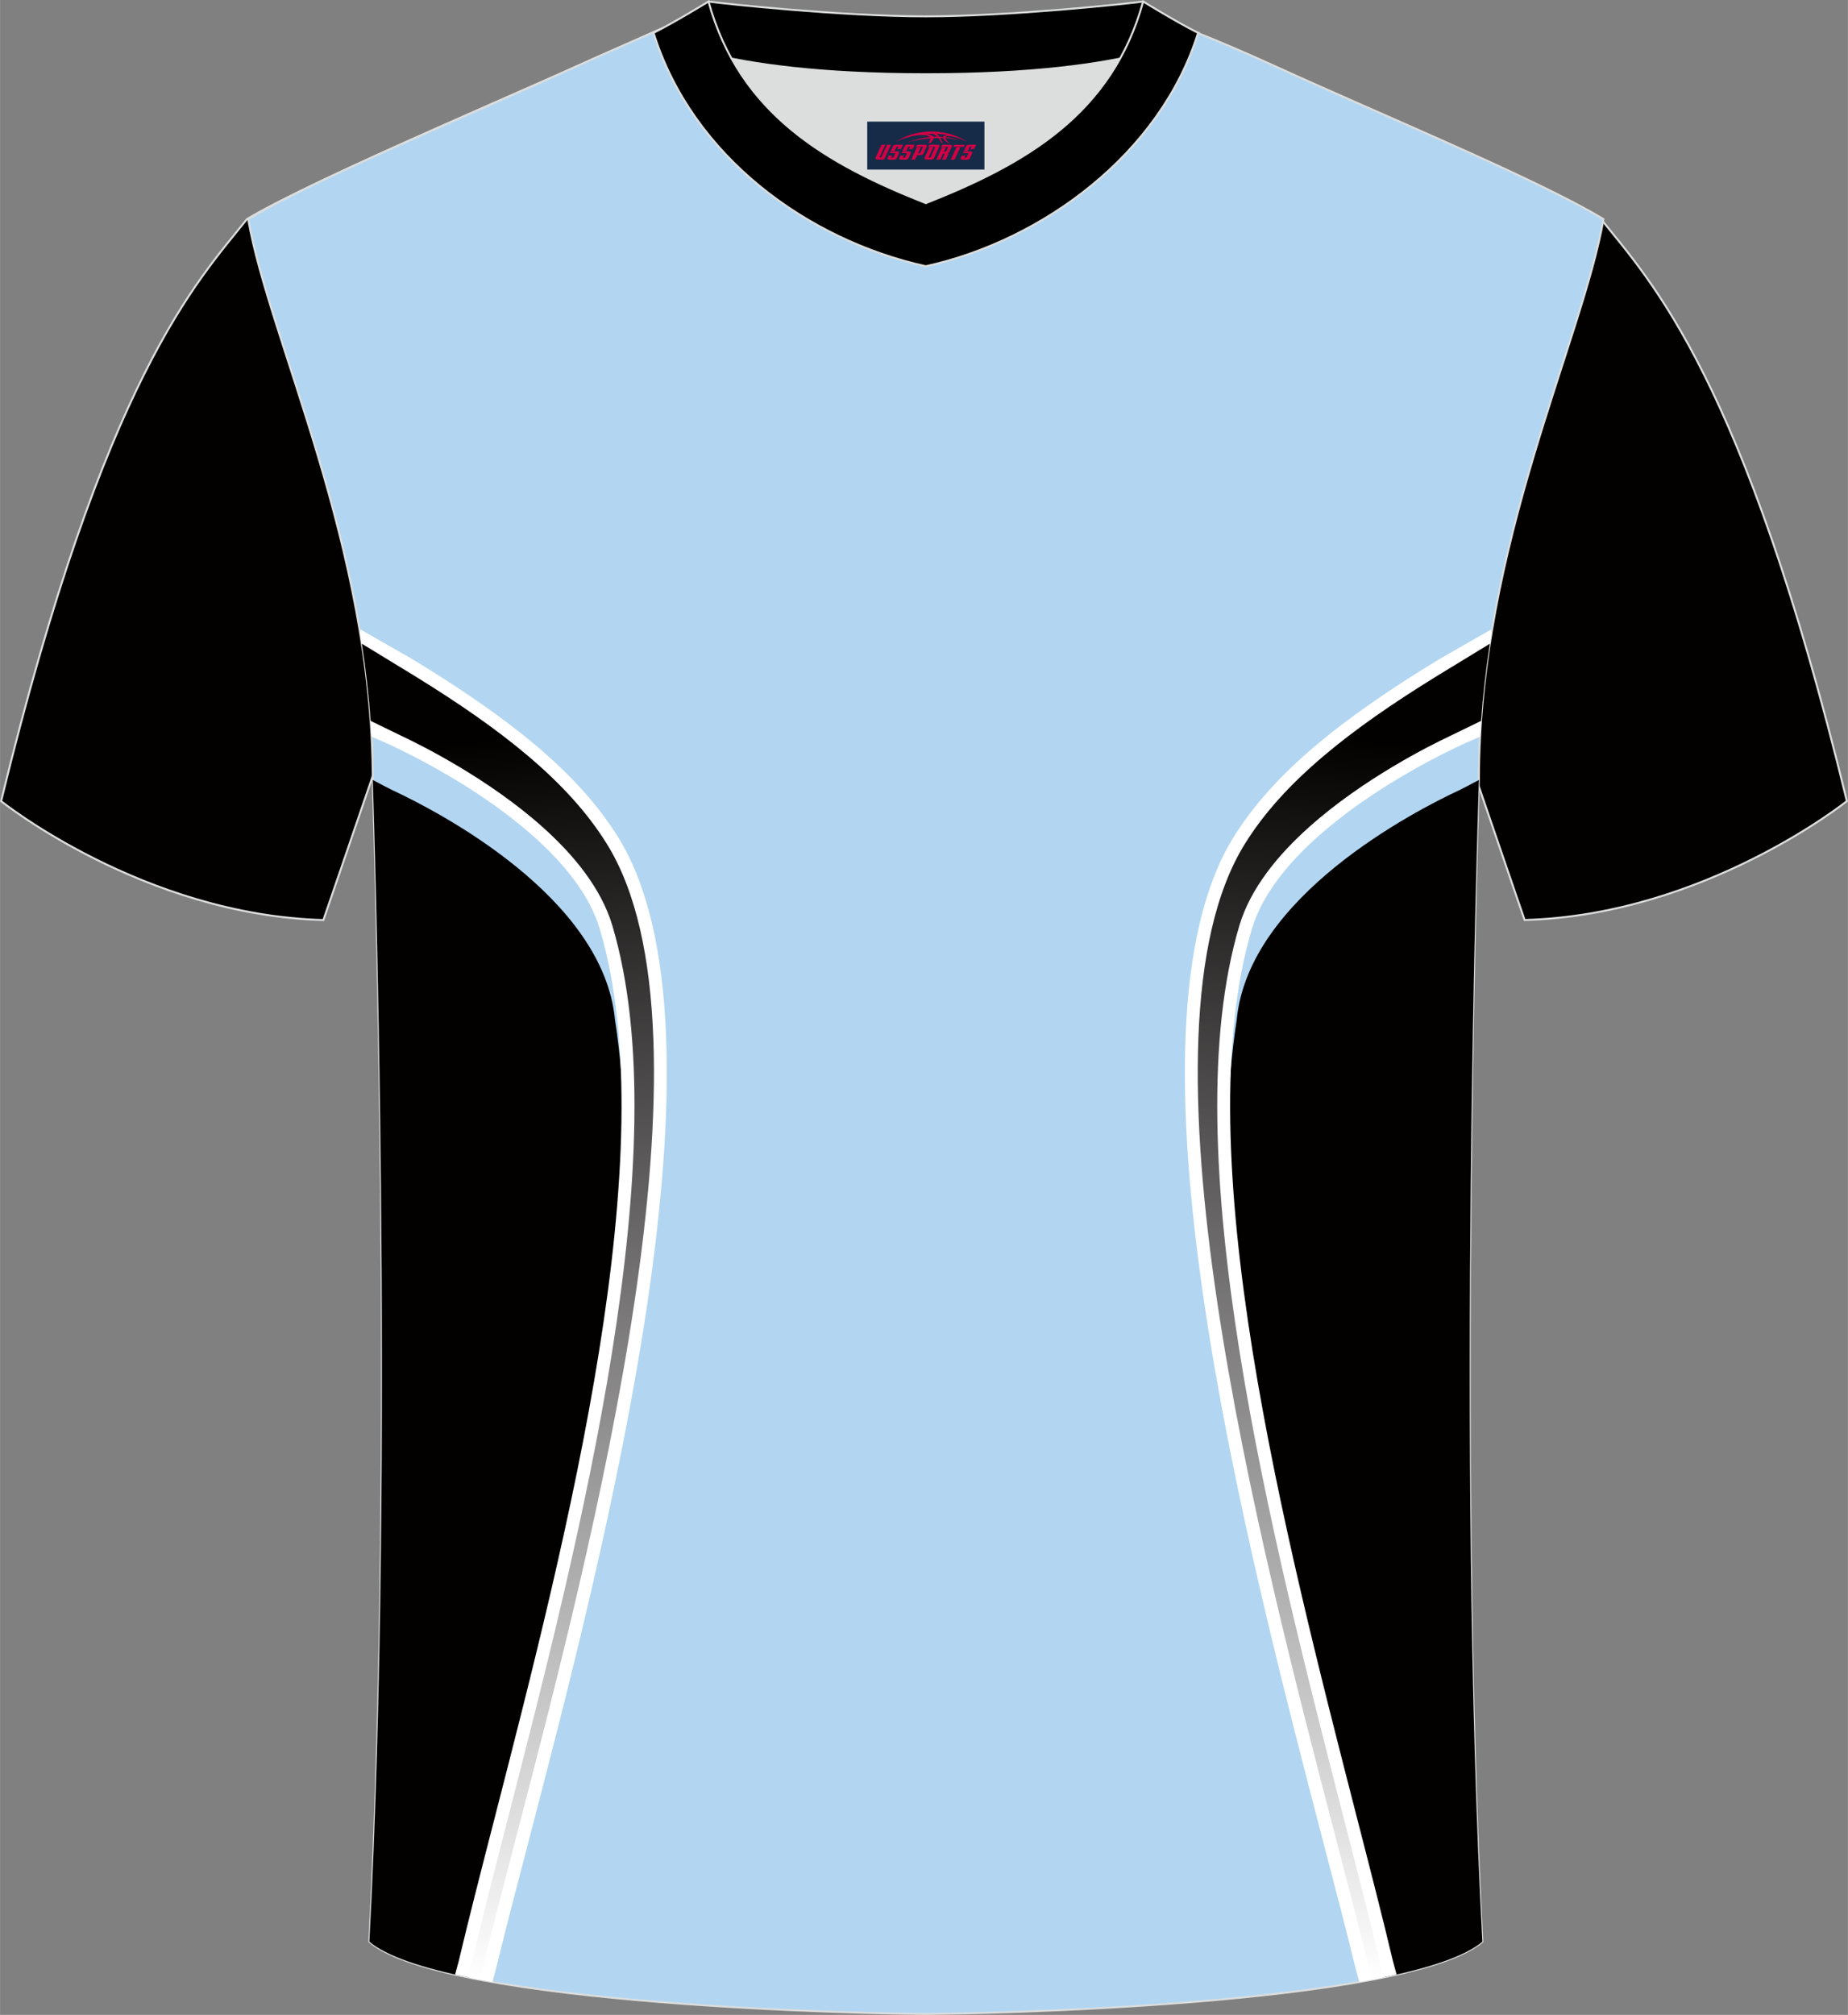
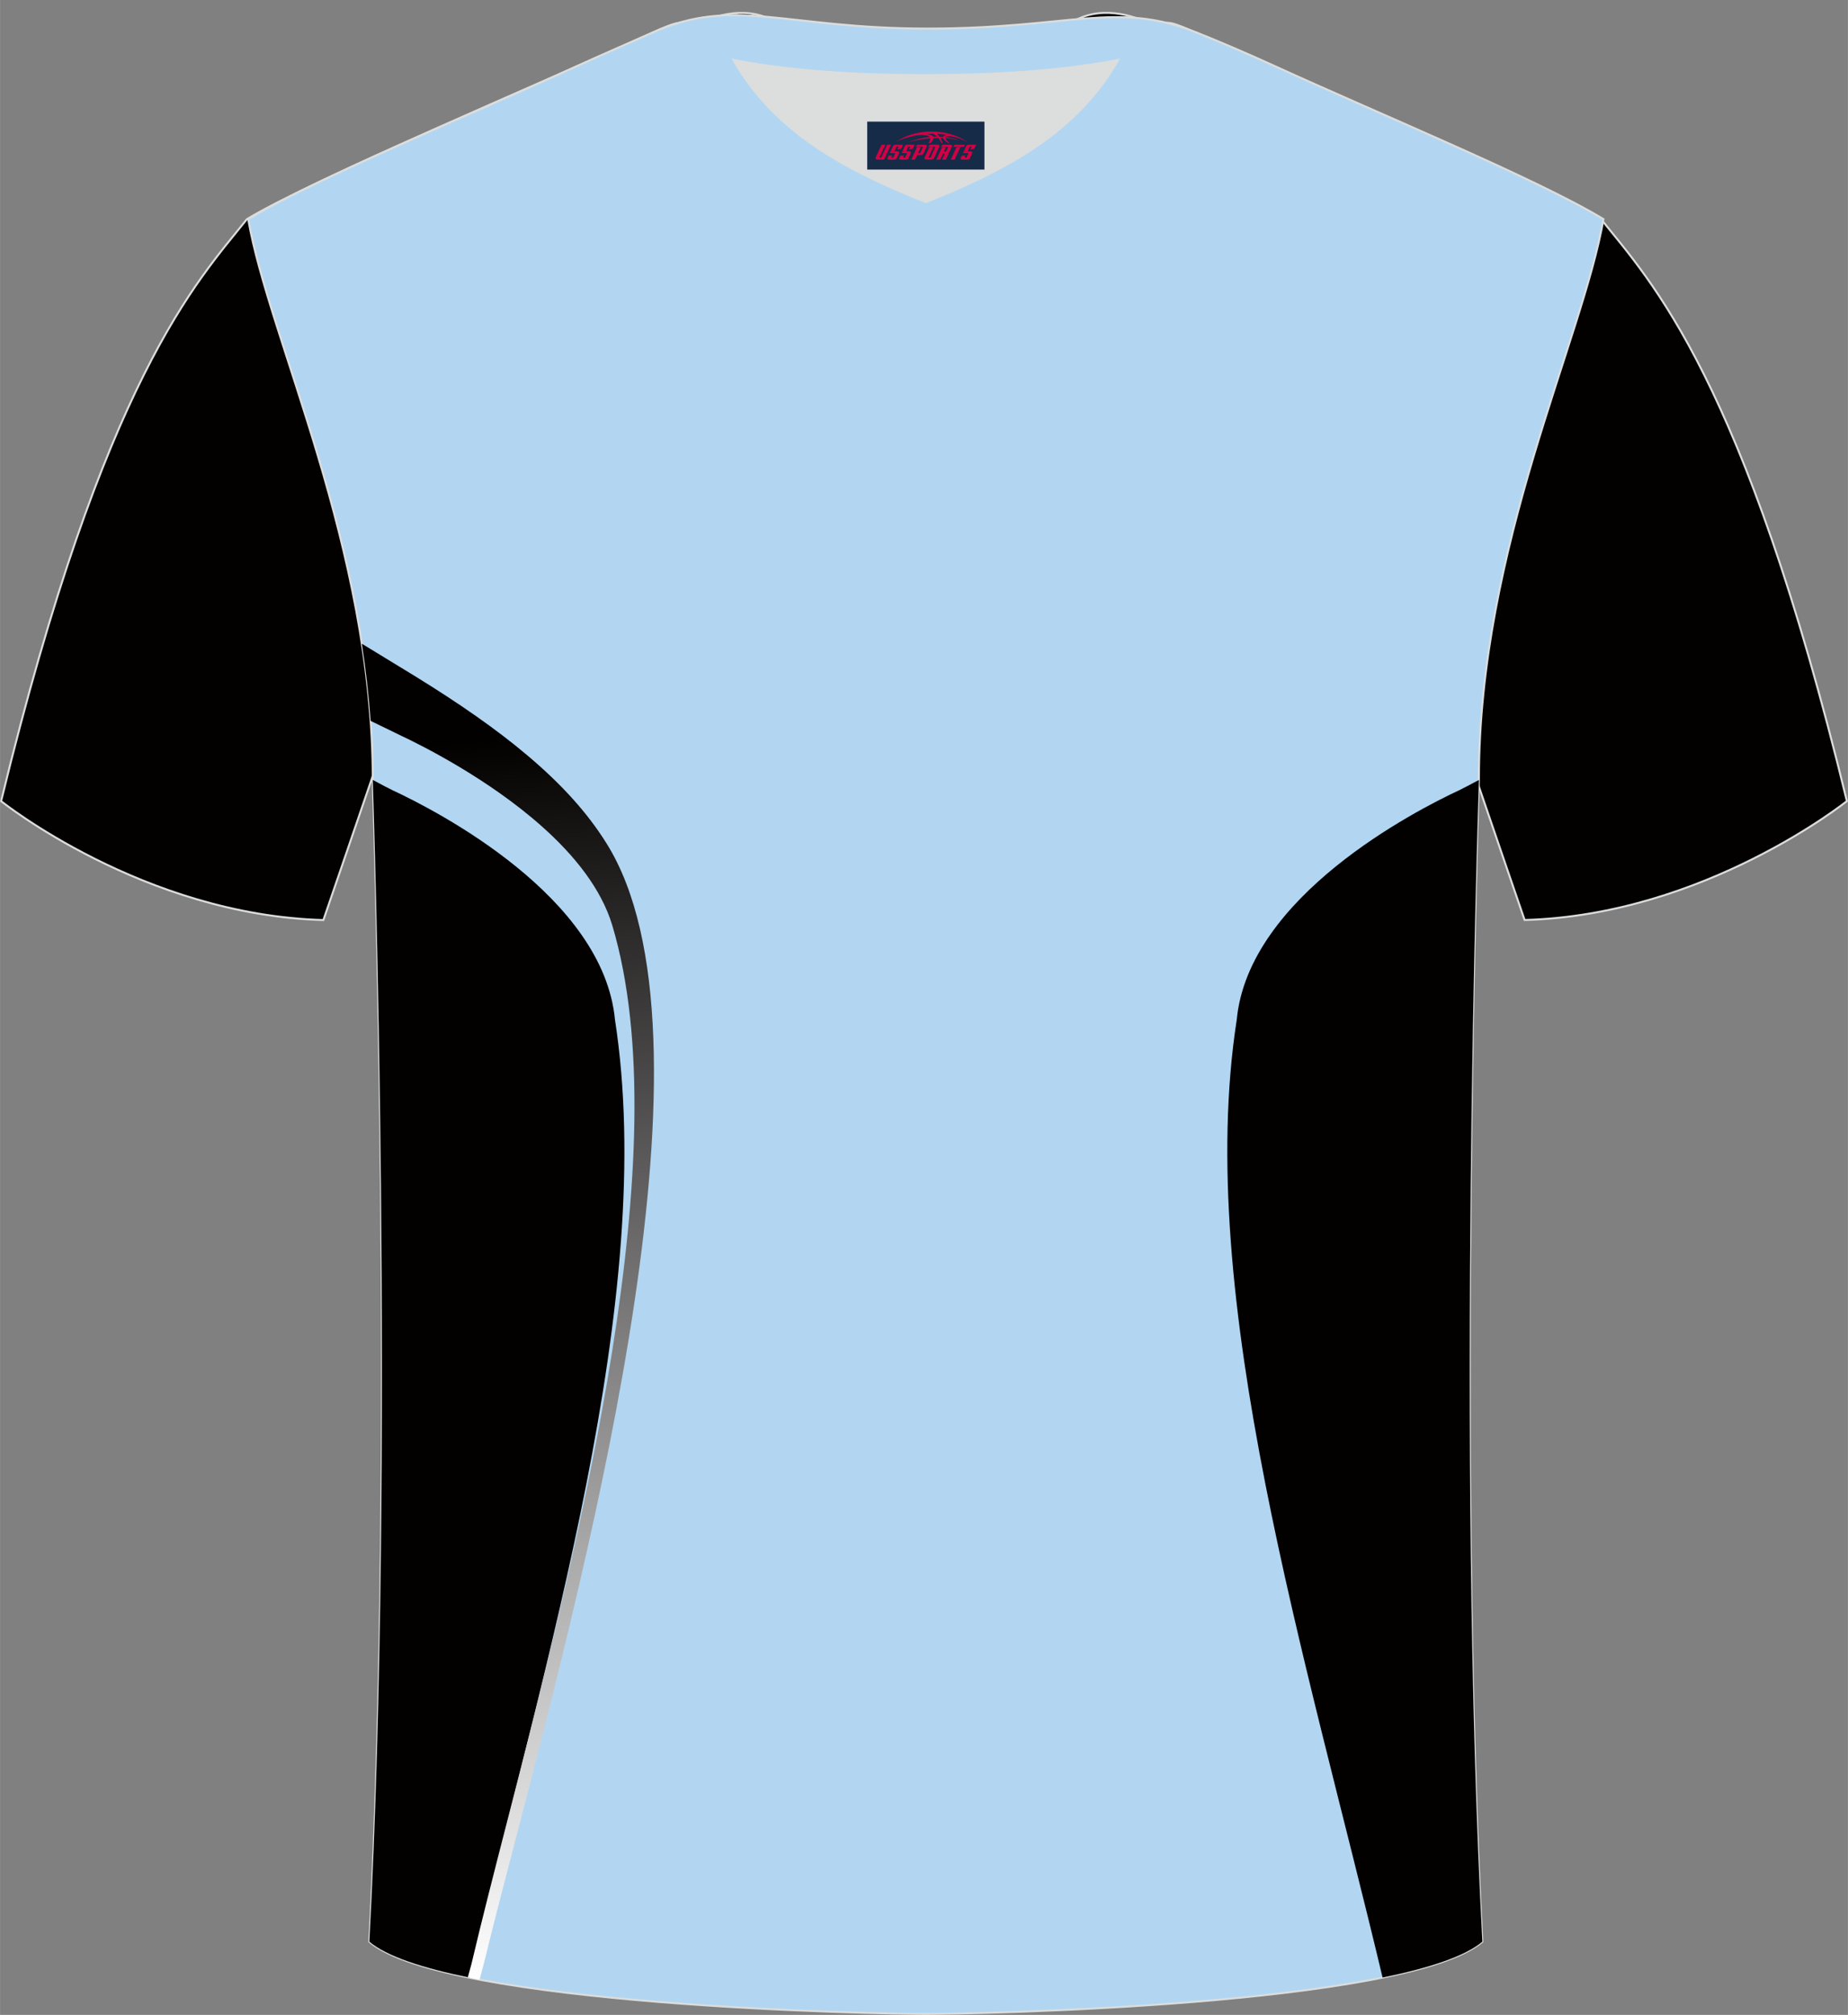
<svg xmlns="http://www.w3.org/2000/svg" version="1.1" id="图层_1" x="0px" y="0px" width="378px" height="412px" viewBox="0 0 378.45 412.51" enable-background="new 0 0 378.45 412.51" xml:space="preserve">
  <rect x="0" y="0" width="378.45" height="412.51" fill="#808080" stroke="none" />
  <path fill-rule="evenodd" clip-rule="evenodd" fill="#030000" stroke="#DCDDDD" stroke-width="0.4" stroke-miterlimit="22.926" d="   M327.88,44.86c10.2,12.77,29.26,32.34,50.35,119.15c0,0-29.09,23.32-66,24.34c0,0-7.14-20.77-9.86-28.77   c-20.51-59.82-9.2-110.55-81.66-146.56c-2.59-1.29-7.26-1.87-6.23-3.45c5.36-8.24,13.15-7.48,17.77-6.02   c9.61,3.37,3.14-1.19,12.57,3.11C266.68,16.65,314.24,36.63,327.88,44.86z" />
  <path fill-rule="evenodd" clip-rule="evenodd" fill="#030000" stroke="#DCDDDD" stroke-width="0.4" stroke-miterlimit="22.926" d="   M50.57,44.86C40.37,57.63,21.31,77.21,0.22,164.02c0,0,29.09,23.32,66,24.34c0,0,7.14-20.77,9.86-28.77   c20.51-59.82,9.2-110.55,81.66-146.56c2.59-1.29,7.26-1.87,6.23-3.45c-5.36-8.24-13.15-7.48-17.77-6.02   c-9.61,3.37-3.14-1.19-12.57,3.11C111.77,16.65,64.21,36.63,50.57,44.86z" />
  <path fill-rule="evenodd" clip-rule="evenodd" fill="#B2D6F1" stroke="#DCDDDD" stroke-width="0.4" stroke-miterlimit="22.926" d="   M189.6,412.31c9.69,0.03,98.42-1.66,113.97-14.78c-5.36-101.11-0.7-237.94-0.7-237.94c0-47.67,21.24-90.03,25.51-114.73   c-13.63-8.24-45.29-21.27-67.16-31.26c-6.45-2.94-11.49-5.07-16.1-6.92c-16.47-6.62-26.01-0.83-55.11-0.83   c-29.35,0-39.65-6.68-56.37,0.81c-4.06,1.82-9.42,4.1-15.66,6.94c-21.87,10-53.52,23.03-67.16,31.26   c4.27,24.69,25.51,67.06,25.51,114.73c0,0,4.66,136.82-0.7,237.94C91.18,410.65,179.91,412.34,189.6,412.31z" />
  <path fill-rule="evenodd" clip-rule="evenodd" fill="#030000" d="M76.34,159.68c1.8,0.96,3.43,1.82,3.97,2.07   c9.12,4.25,43.24,21.77,45.63,47.04c8.78,56.71-14.41,131.05-29.87,196.07c-9.44-1.92-16.87-4.33-20.43-7.34   C80.92,297.82,76.46,163.39,76.34,159.68z" />
-   <path fill-rule="evenodd" clip-rule="evenodd" fill="#FFFFFF" d="M80.97,153.01c-0.18-0.09-0.63-0.3-1.2-0.58   c-0.31-0.15-2.11-0.93-3.67-1.61c-0.38-7.25-1.21-14.35-2.36-21.26c0.03-0.22,0.07-0.45,0.11-0.67c0.38,0.23,10.2,5.82,10.58,6.05   c10.15,6.16,18.46,11.91,25.24,17.62c7.29,6.15,12.79,12.24,16.85,18.74c24.92,39.96-2.52,145.21-18.48,206.46   c-2.43,9.29-4.59,17.56-6.25,24.43c-0.06,0.27-0.48,1.79-0.95,3.58c-2.69-0.47-5.25-0.98-7.65-1.52c0.37-1.34,0.68-2.5,0.75-2.77   l0,0c2.03-8.59,4.64-18.75,7.47-29.74c14.59-56.8,34.98-136.2,21.41-181.56c-2.08-7-7.36-13.42-13.51-18.91   C98.49,161.62,84.99,154.92,80.97,153.01z" />
  <linearGradient id="SVGID_1_" gradientUnits="userSpaceOnUse" x1="121.804" y1="403.476" x2="102.395" y2="151.239">
    <stop offset="0" style="stop-color:#FFFFFF" />
    <stop offset="1" style="stop-color:#030000" />
  </linearGradient>
  <path fill-rule="evenodd" clip-rule="evenodd" fill="url(#SVGID_1_)" d="M75.9,147.59c2.68,1.3,5.98,2.9,6.2,3.01   c4.11,1.93,17.91,8.8,28.98,18.69c6.47,5.77,12.03,12.6,14.3,20.14c13.77,46.05-6.72,125.88-21.4,182.97   c-2.76,10.72-5.3,20.63-7.44,29.7l0,0c-0.04,0.17-0.37,1.34-0.74,2.71c0.79,0.16,1.59,0.32,2.41,0.48c0.53-1.95,0.97-3.66,0.98-3.71   c1.67-6.89,3.82-15.17,6.25-24.48c15.86-60.84,43.12-165.39,18.8-204.38c-3.9-6.27-9.22-12.15-16.29-18.11   c-6.23-5.26-13.86-10.58-23.08-16.25c-0.66-0.41-9.45-5.77-10.77-6.57C74.9,136.96,75.51,142.24,75.9,147.59z" />
-   <path fill-rule="evenodd" clip-rule="evenodd" fill="#030000" d="M302.87,159.68c-1.8,0.96-3.43,1.82-3.97,2.07   c-9.12,4.25-43.24,21.77-45.63,47.04c-8.78,56.71,14.41,131.05,29.87,196.07c9.44-1.92,16.87-4.33,20.43-7.34   C298.28,297.82,302.74,163.39,302.87,159.68z" />
-   <path fill-rule="evenodd" clip-rule="evenodd" fill="#FFFFFF" d="M298.23,153.01c0.18-0.09,0.63-0.3,1.2-0.58   c0.31-0.15,2.11-0.93,3.67-1.61c0.38-7.25,1.21-14.35,2.36-21.26c-0.03-0.22-0.07-0.45-0.11-0.67c-0.38,0.23-10.2,5.82-10.58,6.05   c-10.15,6.16-18.46,11.91-25.24,17.62c-7.29,6.15-12.79,12.24-16.85,18.74c-24.92,39.96,2.52,145.21,18.48,206.46   c2.43,9.29,4.59,17.56,6.25,24.43c0.06,0.27,0.48,1.79,0.95,3.58c2.69-0.47,5.25-0.98,7.65-1.52c-0.37-1.34-0.68-2.5-0.75-2.77l0,0   c-2.03-8.59-4.64-18.75-7.47-29.74c-14.59-56.8-34.98-136.2-21.41-181.56c2.08-7,7.36-13.42,13.51-18.91   C280.72,161.62,294.21,154.92,298.23,153.01z" />
+   <path fill-rule="evenodd" clip-rule="evenodd" fill="#030000" d="M302.87,159.68c-1.8,0.96-3.43,1.82-3.97,2.07   c-9.12,4.25-43.24,21.77-45.63,47.04c-8.78,56.71,14.41,131.05,29.87,196.07c9.44-1.92,16.87-4.33,20.43-7.34   C298.28,297.82,302.74,163.39,302.87,159.68" />
  <linearGradient id="SVGID_2_" gradientUnits="userSpaceOnUse" x1="2199.404" y1="403.476" x2="2179.995" y2="151.239" gradientTransform="matrix(-1 0 0 1 2456.805 0)">
    <stop offset="0" style="stop-color:#FFFFFF" />
    <stop offset="1" style="stop-color:#030000" />
  </linearGradient>
-   <path fill-rule="evenodd" clip-rule="evenodd" fill="url(#SVGID_2_)" d="M303.31,147.59c-2.68,1.3-5.98,2.9-6.2,3.01   c-4.11,1.93-17.91,8.8-28.98,18.69c-6.47,5.77-12.03,12.6-14.3,20.14c-13.77,46.05,6.72,125.88,21.4,182.97   c2.76,10.72,5.3,20.63,7.44,29.7l0,0c0.04,0.17,0.37,1.34,0.74,2.71c-0.79,0.16-1.59,0.32-2.41,0.48c-0.53-1.95-0.97-3.66-0.98-3.71   c-1.67-6.89-3.82-15.17-6.25-24.48c-15.86-60.84-43.12-165.39-18.8-204.38c3.9-6.27,9.22-12.15,16.29-18.11   c6.23-5.26,13.86-10.58,23.08-16.25c0.66-0.41,9.45-5.77,10.77-6.57C304.31,136.96,303.69,142.24,303.31,147.59z" />
  <g>
    <path fill-rule="evenodd" clip-rule="evenodd" fill="#DCDDDD" d="M149.81,11.99c8.42,15.16,23.31,23.09,39.79,29.6    c16.5-6.52,31.38-14.43,39.79-29.61c-8.62,1.72-21.38,3.2-39.79,3.2C171.19,15.2,158.44,13.71,149.81,11.99z" />
-     <path fill-rule="evenodd" clip-rule="evenodd" stroke="#DCDDDD" stroke-width="0.4" stroke-miterlimit="22.926" d="M189.6,3.35    c-17.22,0-41.64-2.62-44.51-3.04c0,0-5.51,4.62-11.25,6.42c0,0,11.74,8.47,55.76,8.47s55.76-8.47,55.76-8.47    c-5.74-1.78-11.25-6.42-11.25-6.42C231.23,0.72,206.83,3.35,189.6,3.35z" />
-     <path fill-rule="evenodd" clip-rule="evenodd" stroke="#DCDDDD" stroke-width="0.4" stroke-miterlimit="22.926" d="M189.6,54.51    c23.88-5.27,47.99-22.92,55.76-47.78c-4.42-2.21-11.25-6.42-11.25-6.42c-6.38,23.15-24.22,33.26-44.51,41.28    c-20.26-8.01-38.14-18.16-44.51-41.28c0,0-6.84,4.2-11.25,6.42C141.72,31.97,165.33,49.16,189.6,54.51z" />
  </g>
  <g id="tag_logo">
    <rect y="24.9" fill="#162B48" width="24" height="9.818" x="177.6" />
    <g>
      <path fill="#D30044" d="M193.56,28.09l0.005-0.011c0.131-0.311,1.085-0.262,2.351,0.071c0.715,0.24,1.44,0.54,2.193,0.9    c-0.218-0.147-0.447-0.289-0.682-0.42l0.011,0.005l-0.011-0.005c-1.478-0.845-3.218-1.418-5.1-1.62    c-1.282-0.115-1.658-0.082-2.411-0.055c-2.449,0.142-4.68,0.905-6.458,2.095c1.26-0.638,2.722-1.075,4.195-1.336    c1.467-0.18,2.476-0.033,2.771,0.344c-1.691,0.175-3.469,0.633-4.555,1.075c1.156-0.338,2.967-0.665,4.647-0.813    c0.016,0.251-0.115,0.567-0.415,0.96h0.475c0.376-0.382,0.584-0.725,0.595-1.004c0.333-0.022,0.66-0.033,0.971-0.033    C192.39,28.53,192.6,28.88,192.8,29.27h0.262c-0.125-0.344-0.295-0.687-0.518-1.036c0.207,0,0.393,0.005,0.567,0.011    c0.104,0.267,0.496,0.66,1.058,1.025h0.245c-0.442-0.365-0.753-0.753-0.835-1.004c1.047,0.065,1.696,0.224,2.885,0.513    C195.38,28.35,194.64,28.18,193.56,28.09z M191.12,28c-0.164-0.295-0.655-0.485-1.402-0.551    c0.464-0.033,0.922-0.055,1.364-0.055c0.311,0.147,0.589,0.344,0.84,0.589C191.66,27.98,191.39,27.99,191.12,28z M193.1,28.05c-0.224-0.016-0.458-0.027-0.715-0.044c-0.147-0.202-0.311-0.398-0.502-0.6c0.082,0,0.164,0.005,0.24,0.011    c0.72,0.033,1.429,0.125,2.138,0.273C193.59,27.65,193.21,27.81,193.1,28.05z" />
      <path fill="#D30044" d="M180.52,29.63L179.35,32.18C179.17,32.55,179.44,32.69,179.92,32.69l0.873,0.005    c0.115,0,0.251-0.049,0.327-0.175l1.342-2.891H181.68L180.46,32.26H180.29c-0.147,0-0.185-0.033-0.147-0.125l1.156-2.504H180.52L180.52,29.63z M182.38,30.98h1.271c0.36,0,0.584,0.125,0.442,0.425L183.62,32.44C183.52,32.66,183.25,32.69,183.02,32.69H182.1c-0.267,0-0.442-0.136-0.349-0.333l0.235-0.513h0.742L182.55,32.22C182.53,32.27,182.57,32.28,182.63,32.28h0.18    c0.082,0,0.125-0.016,0.147-0.071l0.376-0.813c0.011-0.022,0.011-0.044-0.055-0.044H182.21L182.38,30.98L182.38,30.98z M183.2,30.91h-0.78l0.475-1.025c0.098-0.218,0.338-0.256,0.578-0.256H184.92L184.53,30.47L183.75,30.59l0.262-0.562H183.72c-0.082,0-0.12,0.016-0.147,0.071L183.2,30.91L183.2,30.91z M184.79,30.98L184.62,31.35h1.069c0.06,0,0.06,0.016,0.049,0.044    L185.36,32.21C185.34,32.26,185.3,32.28,185.22,32.28H185.04c-0.055,0-0.104-0.011-0.082-0.06l0.175-0.376H184.39L184.16,32.36C184.06,32.55,184.24,32.69,184.51,32.69h0.916c0.24,0,0.502-0.033,0.605-0.251l0.475-1.031c0.142-0.3-0.082-0.425-0.442-0.425H184.79L184.79,30.98z M185.6,30.91l0.371-0.818c0.022-0.055,0.06-0.071,0.147-0.071h0.295L186.15,30.58l0.791-0.115l0.387-0.845H185.88c-0.24,0-0.48,0.038-0.578,0.256L184.83,30.91L185.6,30.91L185.6,30.91z M188,31.37h0.278c0.087,0,0.153-0.022,0.202-0.115    l0.496-1.075c0.033-0.076-0.011-0.12-0.125-0.12H187.45l0.431-0.431h1.522c0.355,0,0.485,0.153,0.393,0.355l-0.676,1.445    c-0.06,0.125-0.175,0.333-0.644,0.327l-0.649-0.005L187.39,32.69H186.61l1.178-2.558h0.785L188,31.37L188,31.37z     M190.59,32.18c-0.022,0.049-0.06,0.076-0.142,0.076h-0.191c-0.082,0-0.109-0.027-0.082-0.076l0.944-2.051h-0.785l-0.987,2.138    c-0.125,0.273,0.115,0.415,0.453,0.415h0.72c0.327,0,0.649-0.071,0.769-0.322l1.085-2.384c0.093-0.202-0.06-0.355-0.415-0.355    h-1.533l-0.431,0.431h1.38c0.115,0,0.164,0.033,0.131,0.104L190.59,32.18L190.59,32.18z M193.31,31.05h0.278    c0.087,0,0.158-0.022,0.202-0.115l0.344-0.753c0.033-0.076-0.011-0.12-0.125-0.12h-1.402l0.425-0.431h1.527    c0.355,0,0.485,0.153,0.393,0.355l-0.529,1.124c-0.044,0.093-0.147,0.18-0.393,0.18c0.224,0.011,0.256,0.158,0.175,0.327    l-0.496,1.075h-0.785l0.54-1.167c0.022-0.055-0.005-0.087-0.104-0.087h-0.235L192.54,32.69h-0.785l1.178-2.558h0.785L193.31,31.05L193.31,31.05z M195.88,30.14L194.7,32.69h0.785l1.184-2.558H195.88L195.88,30.14z M197.39,30.07l0.202-0.431h-2.1l-0.295,0.431    H197.39L197.39,30.07z M197.37,30.98h1.271c0.36,0,0.584,0.125,0.442,0.425l-0.475,1.031c-0.104,0.218-0.371,0.251-0.605,0.251    h-0.916c-0.267,0-0.442-0.136-0.349-0.333l0.235-0.513h0.742L197.54,32.22c-0.022,0.049,0.022,0.06,0.082,0.06h0.18    c0.082,0,0.125-0.016,0.147-0.071l0.376-0.813c0.011-0.022,0.011-0.044-0.049-0.044h-1.069L197.37,30.98L197.37,30.98z     M198.18,30.91H197.4l0.475-1.025c0.098-0.218,0.338-0.256,0.578-0.256h1.451l-0.387,0.845l-0.791,0.115l0.262-0.562h-0.295    c-0.082,0-0.12,0.016-0.147,0.071L198.18,30.91z" />
    </g>
  </g>
</svg>